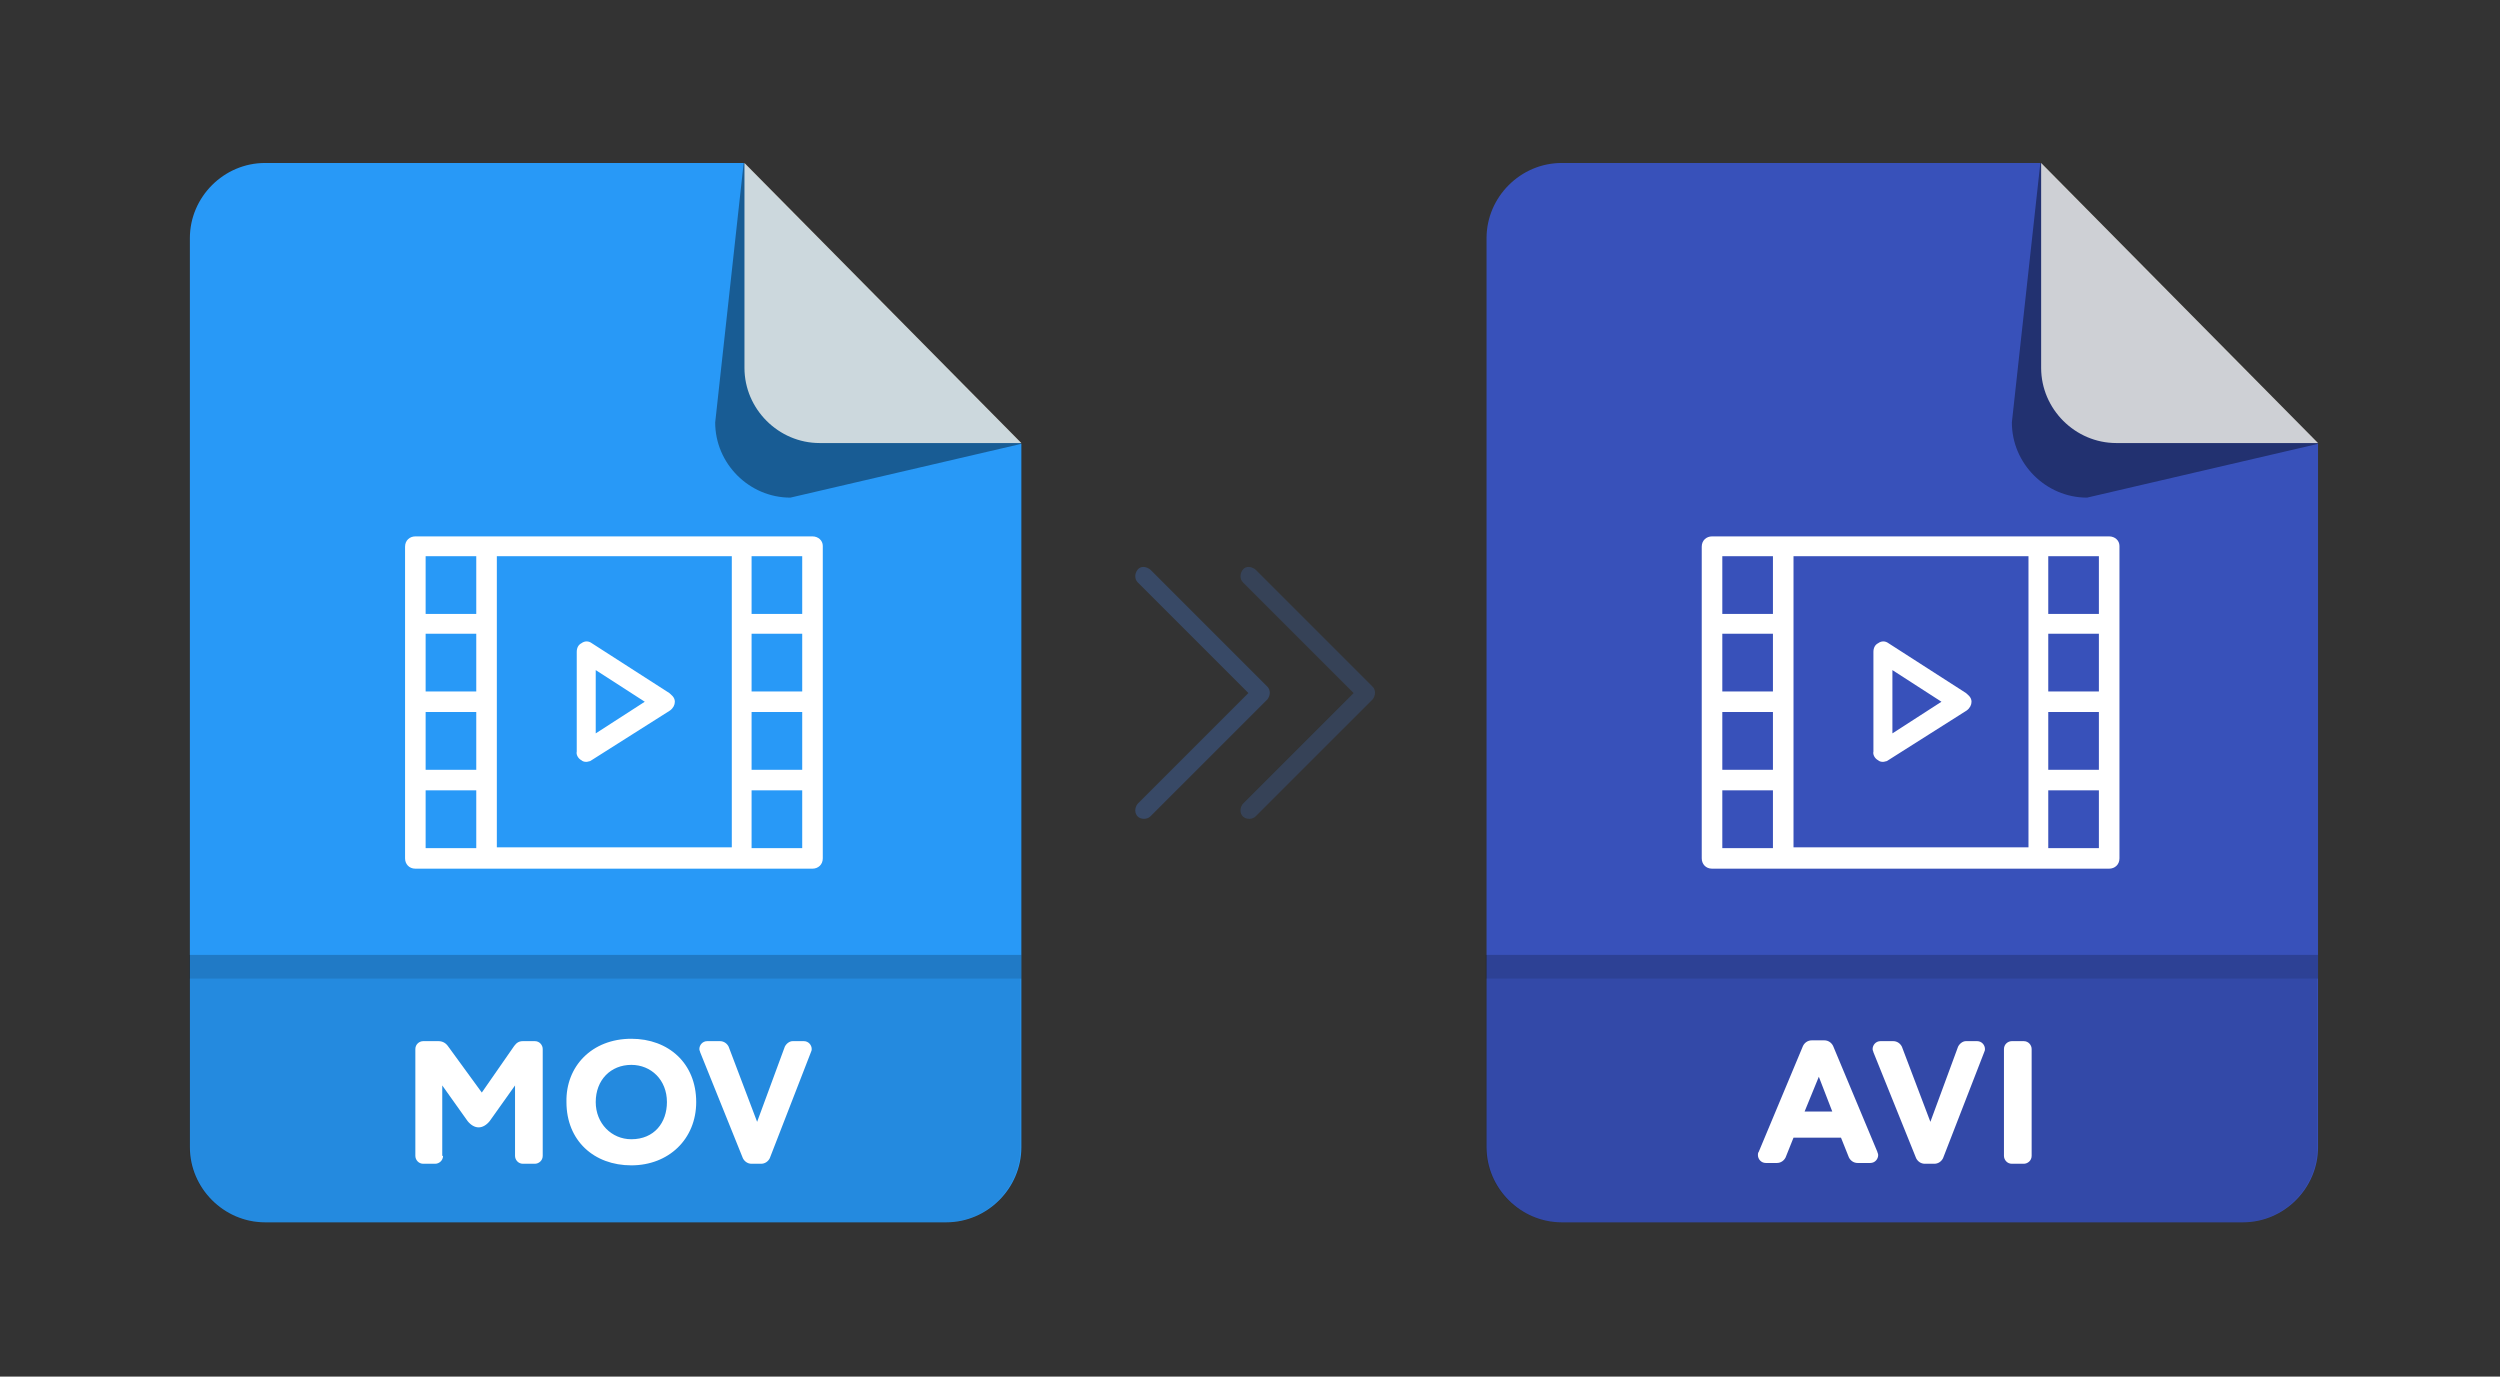
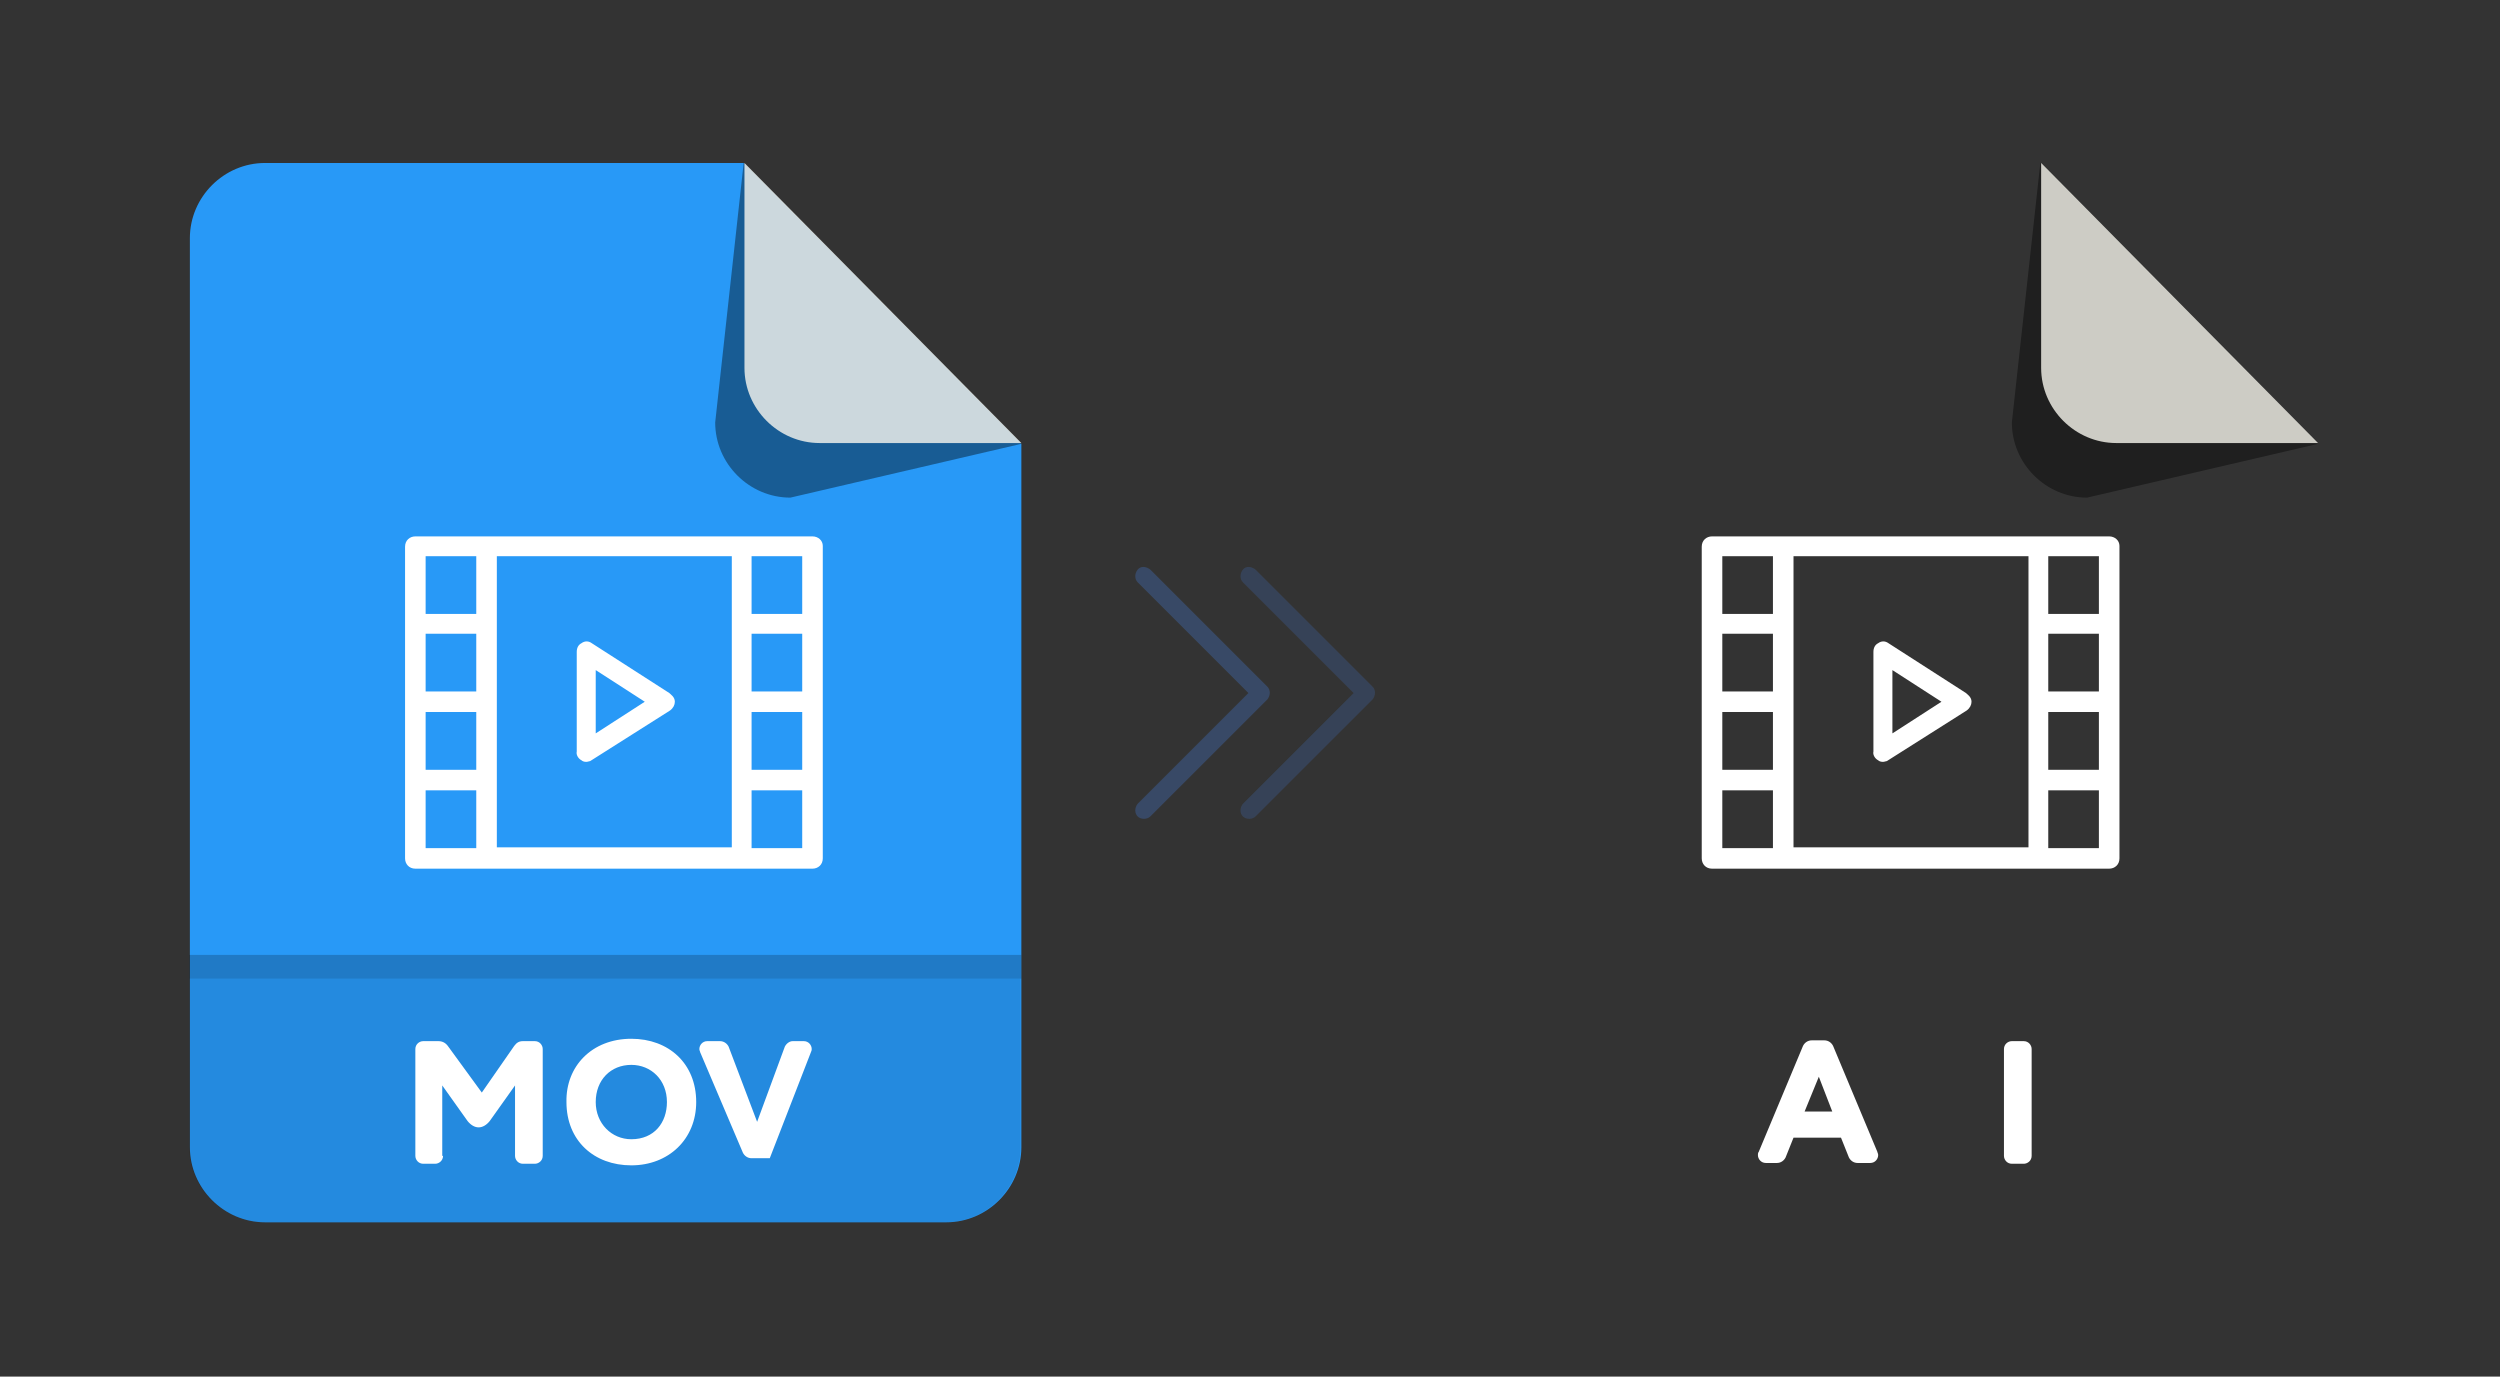
<svg xmlns="http://www.w3.org/2000/svg" version="1.1" id="Слой_1" x="0px" y="0px" viewBox="0 0 316 174" style="enable-background:new 0 0 316 174;" xml:space="preserve">
  <rect x="0" y="0" width="316" height="174" fill="#333333" stroke="none" />
  <style type="text/css">
	.st0{opacity:0.7;}
	.st1{fill:#384966;}
	.st2{fill:#3851BA;}
	.st3{opacity:0.4;enable-background:new    ;}
	.st4{fill:#F9F7EF;fill-opacity:0.8;}
	.st5{fill-opacity:0.2;}
	.st6{fill-opacity:0.1;}
	.st7{enable-background:new    ;}
	.st8{fill:#FFFFFF;}
	.st9{fill:#2899F7;}
</style>
  <g id="arrow">
    <g class="st0">
      <path class="st1" d="M158.7,103.2c-0.2,0.2-0.5,0.3-0.8,0.3s-0.6-0.1-0.8-0.3c-0.4-0.4-0.4-1.1,0-1.6l14-14l-14-14    c-0.4-0.4-0.4-1.1,0-1.6s1.1-0.4,1.6,0l14.8,14.8c0.4,0.4,0.4,1.1,0,1.6L158.7,103.2z" />
    </g>
    <g>
      <path class="st1" d="M145.4,103.2c-0.2,0.2-0.5,0.3-0.8,0.3s-0.6-0.1-0.8-0.3c-0.4-0.4-0.4-1.1,0-1.6l14-14l-14-14    c-0.4-0.4-0.4-1.1,0-1.6s1.1-0.4,1.6,0l14.8,14.8c0.4,0.4,0.4,1.1,0,1.6L145.4,103.2z" />
    </g>
  </g>
  <g id="avi_1_">
    <g>
-       <path class="st2" d="M257.9,20.6h-60.5c-5.2,0-9.5,4.3-9.5,9.5v41.6v3V145c0,5.2,4.3,9.5,9.5,9.5h86.1c5.2,0,9.5-4.3,9.5-9.5V74.7    v-3V56.1L257.9,20.6z" />
      <path class="st3" d="M257.9,20.6l-3.6,32.8c0,5.2,4.3,9.5,9.5,9.5l29.2-6.8L257.9,20.6z" />
      <path class="st4" d="M258,20.6v25.9c0,5.2,4.3,9.5,9.5,9.5H293L258,20.6z" />
-       <rect x="187.8" y="120.7" class="st5" width="105.2" height="3" />
-       <path class="st6" d="M187.8,123.7V145c0,5.2,4.3,9.5,9.5,9.5h86.1c5.2,0,9.5-4.3,9.5-9.5v-21.3H187.8z" />
      <g class="st7">
        <path class="st8" d="M226.7,143.8l-1,2.5c-0.2,0.4-0.6,0.7-1.1,0.7h-1.4c-0.6,0-1-0.5-1-1c0-0.1,0-0.3,0.1-0.4l5.6-13.4     c0.2-0.4,0.6-0.7,1.1-0.7h1.6c0.5,0,0.9,0.3,1.1,0.7l5.6,13.4c0,0.1,0.1,0.2,0.1,0.4c0,0.5-0.4,1-1,1h-1.6     c-0.5,0-0.9-0.3-1.1-0.7l-1-2.5H226.7z M228.1,140.5h3.5l-1.7-4.4L228.1,140.5z" />
-         <path class="st8" d="M244,141.8l3.5-9.5c0.2-0.4,0.6-0.7,1-0.7h1.4c0.6,0,1,0.5,1,1c0,0.1,0,0.2-0.1,0.4l-5.2,13.4     c-0.2,0.4-0.6,0.7-1.1,0.7h-1.2c-0.5,0-0.9-0.3-1.1-0.7l-5.4-13.4c0-0.1-0.1-0.2-0.1-0.4c0-0.5,0.4-1,1-1h1.6     c0.5,0,0.9,0.3,1.1,0.7L244,141.8z" />
        <path class="st8" d="M256.8,146.1c0,0.6-0.5,1-1,1h-1.5c-0.6,0-1-0.5-1-1v-13.5c0-0.6,0.5-1,1-1h1.5c0.6,0,1,0.5,1,1V146.1z" />
      </g>
      <g>
        <path class="st8" d="M237.4,96.1c0.1,0.1,0.3,0.2,0.6,0.2c0.2,0,0.4-0.1,0.5-0.1l10.1-6.4c0.4-0.3,0.6-0.7,0.6-1.1     c0-0.6-0.5-0.9-0.7-1.1l-9.8-6.3c-0.4-0.3-0.9-0.3-1.3,0c-0.4,0.2-0.6,0.6-0.6,1.1V95C236.7,95.4,237,95.9,237.4,96.1z      M239.2,92.7v-8l6.2,4L239.2,92.7z" />
        <path class="st8" d="M266.6,67.8h-50.2c-0.7,0-1.3,0.5-1.3,1.3v39.4c0,0.7,0.5,1.3,1.3,1.3h50.2c0.7,0,1.3-0.5,1.3-1.3V69     C267.9,68.3,267.3,67.8,266.6,67.8z M265.3,99.9v7.3h-6.4v-7.3H265.3z M265.3,90v7.3h-6.4V90H265.3z M265.3,80.1v7.3h-6.4v-7.3     H265.3z M265.3,70.3v7.3h-6.4v-7.3H265.3z M256.4,70.3v36.8h-29.7V70.3H256.4z M224.1,99.9v7.3h-6.4v-7.3H224.1z M224.1,90v7.3     h-6.4V90H224.1z M224.1,80.1v7.3h-6.4v-7.3H224.1z M224.1,70.3v7.3h-6.4v-7.3C217.7,70.3,224.1,70.3,224.1,70.3z" />
      </g>
    </g>
  </g>
  <g id="mov">
    <g>
      <path class="st9" d="M94,20.6H33.5c-5.2,0-9.5,4.3-9.5,9.5v41.6v3V145c0,5.2,4.3,9.5,9.5,9.5h86.1c5.2,0,9.5-4.3,9.5-9.5V74.7v-3    V56.1L94,20.6z" />
      <path class="st3" d="M94,20.6l-3.6,32.8c0,5.2,4.3,9.5,9.5,9.5l29.2-6.8L94,20.6z" />
      <path class="st4" d="M94.1,20.6v25.9c0,5.2,4.3,9.5,9.5,9.5h25.5L94.1,20.6z" />
      <rect x="23.9" y="120.7" class="st5" width="105.2" height="3" />
      <path class="st6" d="M23.9,123.7V145c0,5.2,4.3,9.5,9.5,9.5h86.1c5.2,0,9.5-4.3,9.5-9.5v-21.3H23.9z" />
      <g class="st7">
        <path class="st8" d="M56,146.1c0,0.6-0.5,1-1,1h-1.5c-0.6,0-1-0.5-1-1v-13.5c0-0.6,0.5-1,1-1h1.9c0.5,0,0.9,0.2,1.2,0.6l4.3,5.9     l4.1-5.9c0.3-0.4,0.6-0.6,1.1-0.6h1.5c0.6,0,1,0.5,1,1v13.5c0,0.6-0.5,1-1,1h-1.5c-0.6,0-1-0.5-1-1v-8.9l-3.2,4.5     c-0.4,0.5-0.9,0.8-1.4,0.8s-1-0.3-1.4-0.8l-3.2-4.5v8.9H56z" />
        <path class="st8" d="M79.8,131.3c4.7,0,8.2,3.1,8.2,8c0,4.7-3.5,8-8.2,8s-8.2-3.1-8.2-8C71.5,134.8,74.8,131.3,79.8,131.3z      M79.8,144c2.9,0,4.5-2.1,4.5-4.7c0-2.8-2-4.7-4.5-4.7c-2.6,0-4.5,1.9-4.5,4.7C75.3,142,77.3,144,79.8,144z" />
-         <path class="st8" d="M95.7,141.8l3.5-9.5c0.2-0.4,0.6-0.7,1-0.7h1.4c0.6,0,1,0.5,1,1c0,0.1,0,0.2-0.1,0.4l-5.2,13.4     c-0.2,0.4-0.6,0.7-1.1,0.7H95c-0.5,0-0.9-0.3-1.1-0.7L88.5,133c0-0.1-0.1-0.2-0.1-0.4c0-0.5,0.4-1,1-1H91c0.5,0,0.9,0.3,1.1,0.7     L95.7,141.8z" />
+         <path class="st8" d="M95.7,141.8l3.5-9.5c0.2-0.4,0.6-0.7,1-0.7h1.4c0.6,0,1,0.5,1,1c0,0.1,0,0.2-0.1,0.4l-5.2,13.4     H95c-0.5,0-0.9-0.3-1.1-0.7L88.5,133c0-0.1-0.1-0.2-0.1-0.4c0-0.5,0.4-1,1-1H91c0.5,0,0.9,0.3,1.1,0.7     L95.7,141.8z" />
      </g>
      <g>
        <path class="st8" d="M73.5,96.1c0.1,0.1,0.3,0.2,0.6,0.2c0.2,0,0.4-0.1,0.5-0.1l10.1-6.4c0.4-0.3,0.6-0.7,0.6-1.1     c0-0.6-0.5-0.9-0.7-1.1l-9.8-6.3c-0.4-0.3-0.9-0.3-1.3,0c-0.4,0.2-0.6,0.6-0.6,1.1V95C72.8,95.4,73.1,95.9,73.5,96.1z M75.3,92.7     v-8l6.2,4L75.3,92.7z" />
        <path class="st8" d="M102.7,67.8H52.5c-0.7,0-1.3,0.5-1.3,1.3v39.4c0,0.7,0.5,1.3,1.3,1.3h50.2c0.7,0,1.3-0.5,1.3-1.3V69     C104,68.3,103.4,67.8,102.7,67.8z M101.4,99.9v7.3H95v-7.3H101.4z M101.4,90v7.3H95V90H101.4z M101.4,80.1v7.3H95v-7.3H101.4z      M101.4,70.3v7.3H95v-7.3H101.4z M92.5,70.3v36.8H62.8V70.3H92.5z M60.2,99.9v7.3h-6.4v-7.3H60.2z M60.2,90v7.3h-6.4V90H60.2z      M60.2,80.1v7.3h-6.4v-7.3H60.2z M60.2,70.3v7.3h-6.4v-7.3H60.2z" />
      </g>
    </g>
  </g>
</svg>